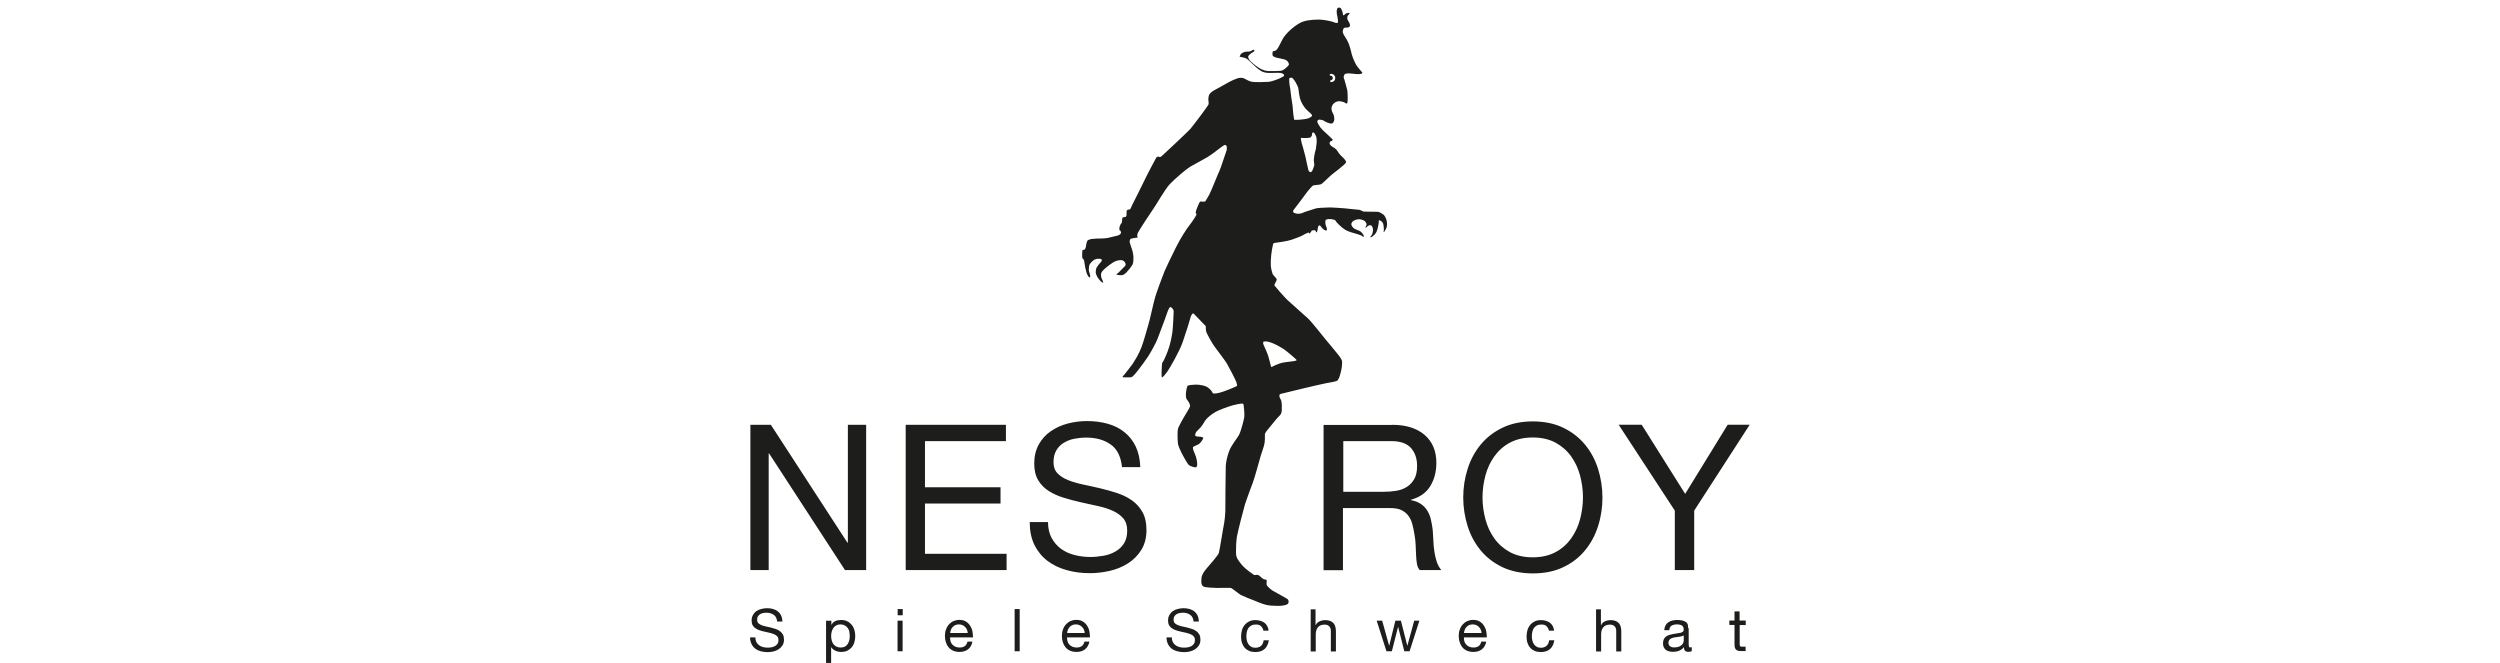
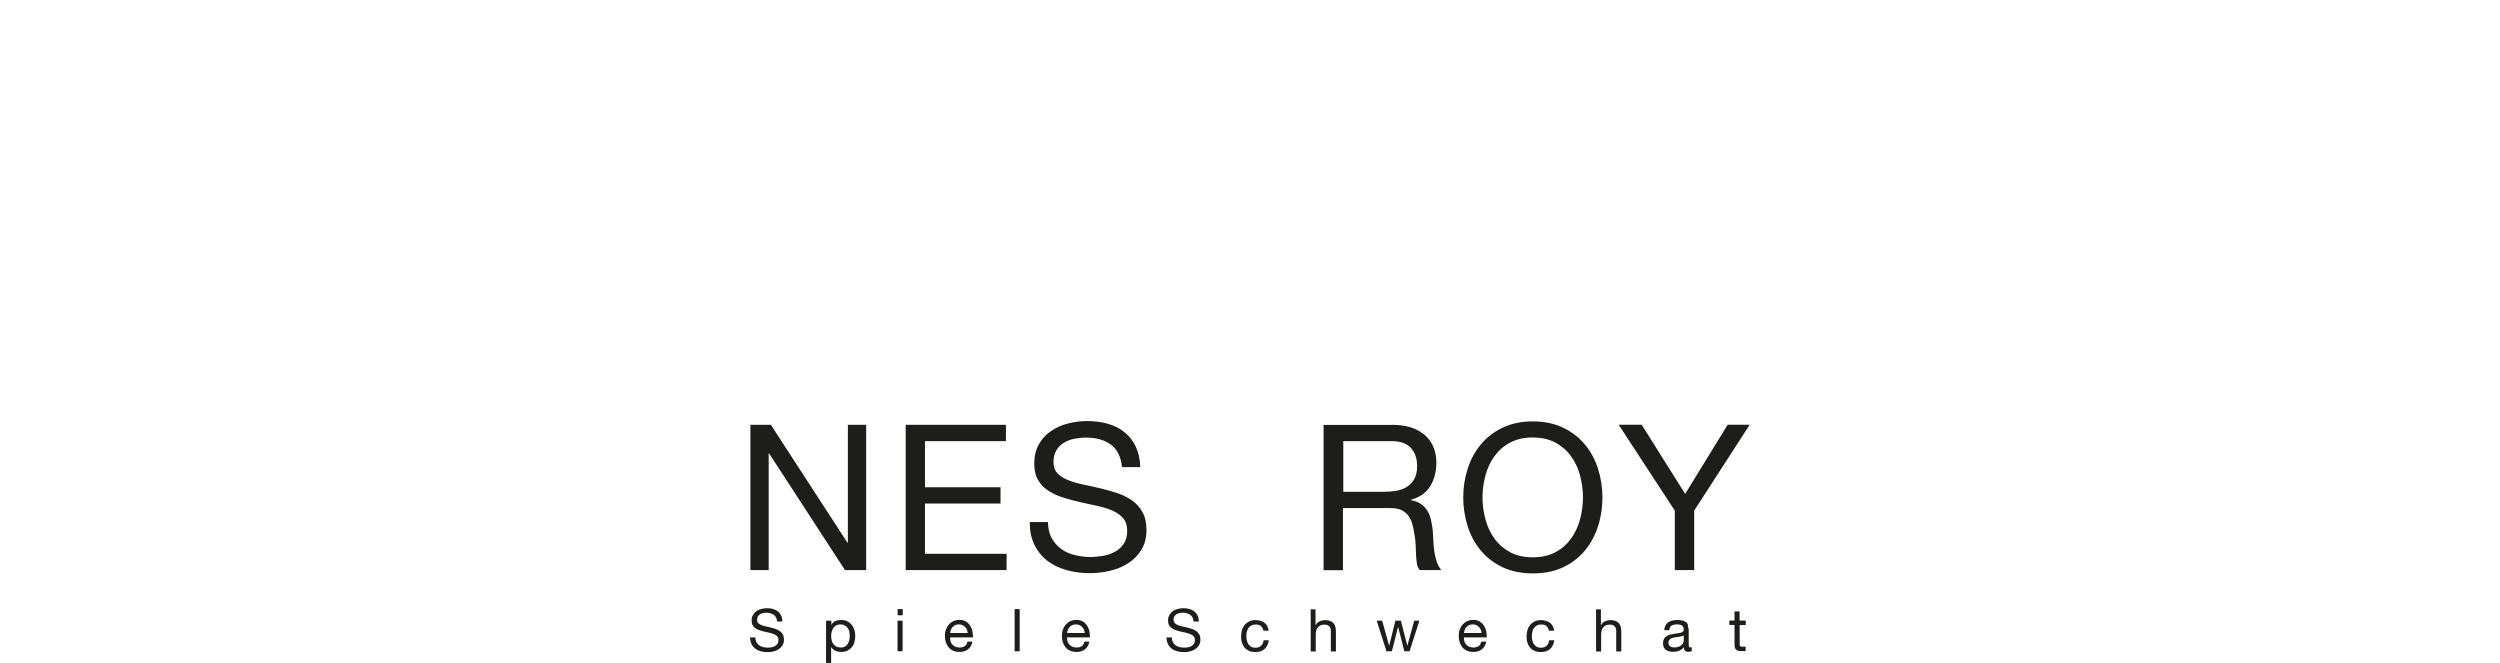
<svg xmlns="http://www.w3.org/2000/svg" id="Layer_2" data-name="Layer 2" viewBox="0 0 226.98 60.19">
  <g id="Layer_1-2" data-name="Layer 1">
-     <rect x=".12" y=".12" width="226.74" height="57.39" style="fill: none; opacity: 0; stroke: #000; stroke-miterlimit: 10; stroke-width: .24px;" />
    <g id="Ebene-1">
      <path d="M69.99,38.57l6.95,10.7h.04v-10.7h1.66v13.19h-1.92l-6.89-10.59h-.04v10.59h-1.66v-13.19h1.87ZM91.33,38.57v1.48h-7.35v4.19h6.86v1.48h-6.86v4.56h7.41v1.48h-9.16v-13.19h9.11ZM100.86,40.37c-.59-.43-1.33-.64-2.25-.64-.37,0-.73.04-1.09.11-.36.07-.67.2-.95.37-.28.17-.5.4-.67.69-.17.29-.25.65-.25,1.08,0,.41.12.74.36.99.24.25.56.46.96.62.4.16.85.29,1.36.4.5.1,1.02.22,1.54.34.52.12,1.04.27,1.54.43.51.17.96.39,1.36.67.4.28.72.64.96,1.07.24.43.36.97.36,1.63,0,.7-.16,1.3-.47,1.8-.31.5-.72.91-1.21,1.22-.49.31-1.04.54-1.65.68-.61.14-1.22.21-1.82.21-.74,0-1.44-.09-2.1-.28-.66-.18-1.24-.46-1.74-.84-.5-.38-.89-.86-1.18-1.44-.29-.59-.43-1.28-.43-2.08h1.66c0,.55.11,1.03.32,1.43.22.4.5.73.85.99.35.26.76.45,1.23.57.47.12.95.18,1.44.18.39,0,.79-.04,1.19-.11.4-.07.76-.2,1.08-.38.32-.18.58-.42.78-.73.2-.31.3-.7.3-1.18,0-.46-.12-.83-.36-1.11-.24-.28-.56-.51-.96-.69-.4-.18-.85-.32-1.36-.43-.51-.11-1.02-.22-1.54-.34-.52-.12-1.04-.25-1.54-.41-.51-.15-.96-.36-1.36-.61-.4-.25-.72-.58-.96-.98-.24-.4-.36-.9-.36-1.51,0-.67.14-1.24.41-1.73.27-.49.63-.89,1.08-1.2.45-.31.96-.55,1.53-.7.57-.15,1.16-.23,1.76-.23.68,0,1.31.08,1.88.24.58.16,1.09.41,1.52.76.44.35.78.78,1.03,1.3.25.52.39,1.15.42,1.88h-1.66c-.1-.95-.44-1.64-1.03-2.06M126.4,38.57c1.26,0,2.24.31,2.95.92.71.62,1.06,1.46,1.06,2.53,0,.8-.18,1.5-.55,2.11-.36.6-.95,1.02-1.75,1.24v.04c.38.07.69.2.93.37.24.17.43.38.57.62.14.24.25.51.31.8.07.3.12.6.16.92.02.32.04.65.06.98.01.33.04.66.09.98.05.32.12.63.21.91s.23.54.42.77h-1.96c-.12-.14-.21-.32-.25-.55-.04-.23-.07-.5-.08-.79-.01-.29-.02-.6-.04-.93-.01-.33-.05-.66-.11-.98-.05-.32-.11-.62-.19-.91-.07-.29-.19-.54-.35-.76-.16-.22-.37-.39-.63-.52-.26-.13-.6-.19-1.03-.19h-4.29v5.64h-1.76v-13.19h6.21ZM126.77,44.56c.37-.06.69-.18.97-.36.28-.18.5-.42.67-.72.17-.3.25-.69.25-1.17,0-.67-.18-1.21-.55-1.63-.37-.42-.97-.63-1.79-.63h-4.36v4.6h3.66c.41,0,.79-.03,1.16-.09M134.86,47.13c.17.65.44,1.23.81,1.75.37.52.84.93,1.42,1.25.58.31,1.27.47,2.07.47s1.49-.16,2.07-.47c.58-.31,1.05-.73,1.42-1.25.37-.52.64-1.1.81-1.75.17-.65.26-1.3.26-1.97s-.09-1.32-.26-1.97c-.17-.65-.44-1.23-.81-1.75-.37-.52-.84-.93-1.42-1.25-.58-.31-1.27-.47-2.07-.47s-1.49.16-2.07.47c-.58.31-1.05.73-1.42,1.25-.37.52-.64,1.1-.81,1.75-.17.65-.26,1.3-.26,1.97s.09,1.32.26,1.97M133.25,42.57c.26-.83.66-1.57,1.19-2.21.53-.64,1.19-1.15,1.98-1.53.79-.38,1.71-.57,2.75-.57s1.96.19,2.75.57c.79.38,1.45.89,1.98,1.53.53.64.93,1.38,1.19,2.21.26.83.4,1.7.4,2.6s-.13,1.77-.4,2.6c-.26.83-.66,1.57-1.19,2.21-.53.64-1.19,1.15-1.98,1.52-.79.38-1.71.56-2.75.56s-1.96-.19-2.75-.56c-.79-.38-1.45-.88-1.98-1.52-.53-.64-.93-1.38-1.19-2.21-.26-.83-.4-1.7-.4-2.6s.13-1.76.4-2.6M153.82,51.76h-1.76v-5.4l-5.1-7.8h2.09l3.95,6.28,3.86-6.28h2l-5.04,7.8v5.4Z" style="fill: #1d1d1b;" />
-       <path d="M112.75,4.85c.07-.09.18-.1.29-.14s.29-.01.39-.03c.1-.02.14-.04.2-.08.06-.05.15-.07.19-.08.05-.01.07.04.07.07s-.02.1-.15.16c-.16.07-.37.28-.41.35-.02.04,0,.2.13.38.14.18.79.68,1.01.78.21.1.37.16.64.19.29.02.96,0,1.15-.02.14-.01.29-.09.47-.24.18-.15.28-.27.29-.31.02-.08-.02-.1-.04-.19-.03-.09-.16-.23-.35-.29-.19-.06-.49-.1-.72-.16-.23-.06-.29-.12-.34-.16-.05-.03-.05-.28-.02-.38.03-.1.2-.04.3-.13.23-.21.32-.5.59-1,.27-.51.99-1.15,1.54-1.46.44-.25,1.02-.32,1.67-.33.66,0,1.3.17,1.48.25.18.08.29.06.33.03.03-.03.02-.16.01-.25,0-.07-.04-.27-.06-.36-.03-.13-.05-.28-.05-.36s0-.17.03-.25c0-.04.04-.11.1-.13.08-.03.17-.03.23.03.07.07.12.21.16.32.02.06.03.14.04.19.01.07,0,.14.05.14.07,0,.1-.07.21-.15.06-.04.18-.07.26-.07.18,0,.09.05-.05.23-.05.07-.07.12-.07.21,0,.16.04.21.09.29.05.08.08.13.11.2.06.15.06.25.02.3-.04.06-.12.09-.17.1-.04,0-.19,0-.29.02-.11.02-.14.16-.16.26-.03.16.03.26.07.35.04.09.16.25.28.46.17.29.27.6.33.82.12.43.1.6.43,1.29.23.49.66.83.66.91,0,.05-.06.08-.14.1-.09.02-.18.02-.29.02s-.27-.02-.46-.04c-.27-.03-.42-.04-.53-.01-.16.03-.21.02-.27.27-.03.1.02.13.06.28.04.14.26.91.27.99.05.63.03,1.06,0,1.11-.02.05-.04.08-.08.07-.04,0-.1-.04-.17-.09-.07-.05-.33-.11-.46-.12-.13-.01-.36.04-.52.2-.16.16-.21.31-.21.47s.05.31.14.45c.09.13.13.48.11.59-.04.24-.19.3-.21.31-.08.03-.13,0-.23-.02-.11-.02-.44-.16-.51-.23-.07-.06-.33-.1-.4-.1-.07,0-.17.05-.19.16-.02.11.19.42.27.54.08.11.36.4.47.48.11.09.6.57.65.62.05.06-.04.1-.1.14-.05.03-.13.05-.16.12-.03.07,0,.19.05.24.05.05.1.12.18.16.08.04.27.16.34.23.07.06.25.35.29.4.04.05.14.17.27.29.14.11.34.37.35.43.01.05,0,.08-.07.18-.07.1-1.04.87-1.23,1.01-.19.15-.82.79-.95.86-.12.06-.64.09-.72.11-.08.02-.42.41-.55.58-.13.18-1.09,1.48-1.2,1.6-.11.11-.08.19-.08.24s.21.16.47.16.49-.13.6-.17c.24-.09.66-.2.84-.27.18-.07.48-.1.6-.1.15,0,.83-.05.98-.03.15.01,1.07.05,1.23.08.16.03,1.15.11,1.28.13.13.02.31.14.4.16.12.02.99,0,1.27.02.12,0,.3.1.48.22.19.12.31.44.34.61.04.17.03.36.02.49-.02.13-.18.42-.23.48-.05.07-.09.06-.06-.04.02-.1.02-.38-.04-.64-.06-.26-.3-.33-.33-.35-.03-.02-.1.03-.08.11.02.08-.03.26-.05.4-.02.14-.08.39-.18.59-.1.21-.4.42-.44.43-.06.02-.11.02-.11,0,0-.03.05-.04.13-.17.09-.13.13-.38.13-.5,0-.11-.05-.25-.09-.31-.03-.06-.13-.12-.21-.1s-.19.06-.24.14c-.06.07-.17.09-.17.09,0,0,.02-.03.05-.1.03-.07.08-.1.07-.21,0-.08-.05-.18-.14-.28-.06-.08-.35-.17-.46-.18-.11-.02-.36.02-.53.11-.18.09-.26.25-.25.36,0,.11.18.34.28.39.11.06.33.13.46.19.13.06.31.27.36.37.05.1.03.17.01.18-.02.01-.09-.04-.14-.09-.05-.05-.36-.14-.51-.19-.14-.05-.67-.16-1.02-.37-.35-.21-.85-.73-.86-.8,0-.03-.05-.12-.38-.16-.34-.04-.47.03-.52.07-.02.01-.06.17-.03.35.03.21.11.3.13.44.02.12,0,.15-.03.16-.12.05-.31-.12-.38-.19-.1-.1-.18-.26-.26-.27-.09,0-.14.15-.14.2,0,.1-.08.44-.12.44-.08,0-.06-.13-.11-.17-.05-.05-.36-.02-.36.04s-.18.25-.2.25c-.05,0,.02-.12-.06-.11-.03,0-.36.14-.49.23-.13.09-.62.28-1.06.43-.44.15-1.36.26-1.49.28-.04,0-.16,0-.19.14-.14.6-.23,1.38-.2,1.92.01.27.14.74.2.83.06.09.33.34.34.42.03.1-.26.48-.21.56.05.08.93,1.09,1.2,1.34.27.25,1.44,1.3,1.81,1.62.37.32,1.54,1.85,1.69,2.01.15.15.63.77.84,1.01.21.24.53.65.58.82.06.17,0,.66-.05.87-.02.11-.08.35-.15.57-.07.22-.17.38-.25.42-.16.08-.7.16-.92.2-.27.05-1.67.37-2.15.49-.48.12-1.85.44-2.02.49-.18.05-.12.2-.12.26,0,.06.08.2.11.25.03.05.09.19.1.53,0,.35.01.58-.06.74-.04.09-.07.13-.29.35-.22.22-.73.9-.89,1.07-.16.17-.3.41-.3.47,0,.06.01.39,0,.5,0,.16-.03.38-.1.61-.06.23-.17.48-.26.79-.11.38-.61,2.2-.73,2.48-.11.28-.62,1.67-.71,1.96-.09.28-.66,2.49-.74,2.97-.08.48-.08,1.25-.08,1.44s.02.28.07.43c.05.15.35.58.6.83.25.26.86.7.95.75.1.05.2,0,.28,0s.16.03.22.08c.06.05.1.1.25.22.15.13.28.13.32.13.05,0,.09.03.1.09.01.06-.04.32,0,.41.05.09.28.34.51.49.23.15,1.35.73,1.42.82.07.09.08.29,0,.38-.11.14-.54.2-.87.2-.33,0-.87-.02-1.14-.1-.46-.12-.79-.29-1.04-.38-.25-.09-1.04-.41-1.23-.51-.19-.1-.78-.61-.91-.64-.09-.02-.94,0-1.29,0s-.94-.05-1.07-.08c-.39-.1-.31-.48-.31-.75,0-.33.26-.7.48-.95.22-.25,1.04-1.19,1.1-1.39.06-.2.34-1.9.38-2.14.04-.22.17-.78.21-1.6,0-.12.02-3.84.04-4.16.02-.33.11-.83.31-1.36.23-.59.73-1.15.89-1.46.17-.31.42-1.26.48-1.61.04-.2-.04-1.05-.06-1.12-.02-.08-.06-.12-.14-.12s-.3.04-.46.07c-.44.07-1.3.39-1.66.55-.62.27-1.14.75-1.29,1.02-.12.23-.28.43-.35.52-.07.09-.31.31-.38.39-.07.08-.12.25-.12.32s.04.07.1.1c.05.03.2.02.3.04.1.02.15,0,.23.03.06.03.12.06.1.12-.05.12-.22.42-.43.54-.18.1-.5.21-.5.27,0,.07,0,.15.04.27.03.11.2.46.23.58.03.13.2.68.07.91-.05.09-.2.1-.65-.1-.16-.07-.6-.91-.7-1.1-.08-.14-.33-.7-.35-.87-.03-.31-.08-1.14.02-1.43.1-.29.81-1.5.87-1.58.06-.07.19-.33.21-.41.02-.08-.08-.36-.25-.55-.13-.15-.13-.31-.13-.51,0-.15.04-.53.14-.77.05-.1.57-.12.76-.13.19,0,.45.03.65.08.32.09.37.11.59.3.24.19.28.41.33.42.15.04.51-.04.62-.07.35-.08,1.53-.57,1.55-.61.02-.04,0-.16-.06-.35-.06-.19-.72-1.46-.87-1.7-.14-.24-.78-1.08-1.07-1.47-.29-.39-.71-1.17-.79-1.39-.07-.22-.02-.52-.06-.54-.04-.02-.34-.36-.41-.42-.07-.06-.58-.61-.63-.65-.06-.04-.08-.09-.12-.06-.04.03-.16.14-.22.4-.06.26-.4,1.33-.7,2.2-.3.87-1.22,2.45-1.43,2.73-.21.28-.41.51-.46.47-.05-.04-.02-.89,0-1.05.01-.16,0-.24.1-.37.1-.13.28-.58.42-.92.27-.7.39-1.46.44-1.8.05-.34.11-1.76.11-1.86,0-.1-.07-.18-.11-.25-.04-.06-.11-.12-.17-.13-.06-.01-.08.04-.15.14-.04.07-.13.26-.21.52-.07.22-.3.85-.45,1.23-.14.38-.23.6-.37.98-.14.38-.67,1.34-.89,1.66-.49.72-1.19,1.63-1.35,1.75-.16.12-.18.09-.3.1-.12.01-.37,0-.45,0-.09,0-.19,0-.19-.03,0-.05.15-.2.2-.26.08-.1.72-.92.75-.98.03-.05.05-.09.11-.19.09-.14.39-.59.65-1.26.24-.62.47-1.54.63-2.05.16-.51.45-1.94.63-2.54.18-.6.59-1.67.84-2.32.12-.3.61-1.29,1.04-2.17.43-.87.98-1.7,1.22-2,.24-.3.62-.88.64-.97.03-.09-.1-.07-.06-.27.03-.15.32-.88.39-.91.07-.03.4.02.45-.01.05-.03.22-.36.38-.62.15-.26.84-2.01.94-2.2.1-.19.59-1.73.63-1.81.04-.08.02-.28.02-.35s-.05-.1-.08-.13c-.03-.02-.07-.05-.14-.01s-.21.11-.44.3c-.23.19-.78.6-1.13.81-.35.21-1.16.63-1.53.85-.37.22-1.39,1.1-1.84,1.57s-1.25,1.9-1.47,2.2c-.22.3-1.37,2.06-1.45,2.25-.09.19-.02.36-.02.4,0,.04-.08.02-.15.03-.07,0-.46.07-.49.11-.03.03-.1.2-.07.3.05.14.11.41.19.59.08.19.15.62.15.8,0,.2,0,.47-.09.64-.1.19-.42.58-.58.74-.17.15-.28.21-.41.22-.13,0-.4-.02-.43-.04-.03-.02-.05-.05.05-.11s.43-.44.55-.54c.12-.1.19-.18.2-.27.01-.1-.06-.22-.14-.3-.08-.08-.16-.11-.31-.11s-.37.04-.59.15c-.13.07-.79.51-1.08.86-.16.19-.11.35-.1.49,0,.1.09.26.12.33.04.09.07.18.07.2s-.05.01-.12-.02c-.07-.03-.25-.23-.36-.39-.11-.16-.18-.36-.2-.44-.02-.08.01-.33.04-.42.03-.1.13-.22.21-.34.08-.12.25-.27.27-.31.02-.04.03-.11.02-.16-.02-.05-.12-.07-.26-.08-.14,0-.24.02-.37.07-.12.05-.33.25-.44.4-.11.16-.08.35-.1.45-.02.1.01.24.05.35.03.1.06.18.07.24,0,.06,0,.16,0,.18-.01.02-.03.04-.1-.02-.19-.15-.32-.56-.45-1.51-.01-.09-.13-.13-.16-.24-.04-.12,0-.6,0-.66,0-.06.21-.07.24-.12.03-.05.08-.16.11-.39.02-.23.11-.38.11-.38.02-.07.29-.15.36-.16.07,0,.4-.04.51-.04.11,0,.67,0,.95-.05.27-.06.72-.17.92-.22.2-.05.31-.19.31-.25,0-.06,0-.11-.05-.18-.05-.07-.1,0-.1-.15,0-.28.08-.32.09-.38.03-.16.1-.13.11-.16.01-.03.05-.13.05-.23s0-.2.04-.27.19-.05.26-.07.08-.11.1-.16c.02-.05,0-.2,0-.27s.02-.15.08-.21c.06-.07.18.01.25-.07.07-.08.13-.28.21-.43.08-.15,1.05-2.08,1.18-2.37.13-.3.94-1.8.96-1.84.02-.04.05-.08.14-.12.11-.05.13.04.2.03.08,0,.12-.04.2-.11.09-.07,2.34-2.18,2.57-2.44.23-.26,1.61-2.09,1.65-2.22.03-.13.03-.22,0-.3-.02-.08-.02-.27.03-.49.06-.22.2-.29.3-.38.1-.09.56-.32.7-.4.13-.08.73-.41.73-.41.19-.11.42-.22.57-.28s.33-.14.49-.16c.18-.02.36,0,.49.09.13.08.45.24.66.27.27.04,1.12.03,1.49,0,.26-.02.79-.22.91-.27.11-.05.42-.2.48-.26.03-.04.03-.08,0-.12-.04-.07-.12-.1-.16-.12-.08-.03-.22-.05-.35-.05-.1,0-.79.02-.91.01-.21,0-.46-.07-.59-.14-.31-.16-.66-.51-.71-.56-.06-.05-.46-.41-.52-.48-.06-.07-.19-.15-.3-.18-.1-.03-.26-.06-.32-.08-.06-.02-.15,0-.16-.06,0,0,.09-.2.17-.28M117.06,7.07c-.02.09,0,.6.04.73.04.12.14,1.15.18,1.31.04.16.12.8.12,1.01s.09.62.09.69-.04.07.23.07.87-.07,1.01-.12c.14-.05.42-.16.39-.3-.04-.14-.41-.39-.57-.58-.16-.19-.42-.55-.53-.99-.11-.44-.11-.78-.16-.94-.05-.16-.28-.6-.37-.69-.09-.09-.14-.21-.23-.21s-.19.04-.19.04M118.18,12.98c.03.14.13.4.17.59.04.19.12.42.17.64.05.22.24,1.14.27,1.23.03.09.11.2.19.19.08-.01.13-.06.17-.14.05-.08.17-.44.18-.51.01-.07-.05-.3-.05-.44s.05-.37.07-.51c.03-.14.05-.29.1-.42.05-.13.05-.45.08-.51.02-.06.03-.49-.02-.66-.05-.17-.18-.36-.2-.39-.02-.03-.1-.01-.15,0-.05.01-.03.11-.04.19-.01.08-.07.18-.13.23-.06.05-.39.06-.46.06s-.35,0-.43-.01c0,0,.04.32.08.46M120.72,6.8s.02.07.05.07c.08.01.1,0,.15.04.07.05.09.11.09.17,0,.06-.04.14-.09.17-.02,0-.07.04-.12.05-.04,0-.03.14,0,.15.03.01.09,0,.13,0,.04,0,.11-.03.2-.11.05-.04.09-.12.1-.27,0-.17-.12-.31-.26-.35-.09-.03-.17-.02-.2,0-.02.01-.04.04-.04.09M114.7,31.06c-.04.07,0,.22.03.27.03.05.37.81.43,1.04.07.23.2.77.22.84.06.21.04.1.4-.05.22-.09.48-.22.96-.28.36-.04.65-.08.78-.1.09-.02.2-.05.21-.09,0-.04-.97-.87-1.2-1.01-.24-.14-.54-.33-.91-.49-.13-.05-.41-.17-.63-.19-.08,0-.28,0-.31.05" style="fill: #1d1d1b;" />
      <path d="M70.25,55.82c-.17-.12-.39-.19-.65-.19-.11,0-.21.01-.32.03-.1.02-.2.06-.28.11-.08.05-.14.12-.19.2-.05.08-.07.19-.07.31,0,.12.03.21.1.29.07.07.16.13.28.18.12.05.25.09.39.12.15.03.3.06.45.1.15.04.3.08.45.13.15.05.28.11.39.2.12.08.21.19.28.31.07.13.1.28.1.47,0,.2-.05.38-.14.52-.09.14-.21.26-.35.35-.14.09-.3.16-.48.2-.18.04-.35.06-.53.06-.21,0-.42-.03-.61-.08-.19-.05-.36-.13-.5-.24-.14-.11-.26-.25-.34-.42-.08-.17-.13-.37-.13-.6h.48c0,.16.03.3.09.42.06.12.14.21.25.29.1.08.22.13.36.17.14.04.28.05.42.05.11,0,.23-.01.35-.03.12-.02.22-.06.31-.11.09-.05.17-.12.23-.21.06-.09.09-.2.09-.34,0-.13-.03-.24-.1-.32-.07-.08-.16-.15-.28-.2-.12-.05-.25-.09-.39-.13-.15-.03-.3-.07-.45-.1-.15-.03-.3-.07-.45-.12-.15-.04-.28-.1-.39-.18-.12-.07-.21-.17-.28-.28-.07-.12-.1-.26-.1-.44,0-.19.04-.36.12-.5.08-.14.18-.26.31-.35.13-.09.28-.16.45-.2.17-.04.34-.07.51-.07.2,0,.38.02.55.07.17.05.32.12.44.22.13.1.23.23.3.38.07.15.11.33.12.54h-.48c-.03-.28-.13-.48-.3-.6M75.48,56.35v.38h.01c.08-.15.19-.27.35-.34s.34-.1.53-.1c.21,0,.4.04.56.12.16.08.29.19.4.32.11.13.19.29.24.46.05.18.08.36.08.56s-.03.38-.08.56c-.05.18-.13.33-.24.46-.11.13-.24.23-.4.31-.16.08-.34.11-.56.11-.07,0-.14,0-.23-.02-.08-.01-.17-.04-.25-.07-.08-.03-.16-.08-.23-.13-.07-.06-.14-.12-.19-.21h-.01v1.43h-.46v-3.83h.46ZM77.12,57.34c-.03-.12-.09-.23-.16-.33-.07-.1-.16-.17-.27-.23-.11-.06-.24-.09-.38-.09-.15,0-.28.03-.39.09-.11.06-.2.14-.26.24-.07.1-.12.21-.15.34-.03.13-.05.25-.05.38,0,.14.02.27.05.39.03.13.08.24.15.34s.16.17.27.23c.11.06.24.09.4.09s.29-.03.39-.09c.11-.06.19-.14.25-.24.06-.1.11-.21.14-.34.03-.13.04-.26.04-.4,0-.13-.02-.25-.05-.38M81.5,55.3h.46v.56h-.46v-.56ZM81.95,59.13h-.46v-2.78h.46v2.78ZM87.79,57.17c-.04-.1-.1-.18-.17-.25-.07-.07-.15-.13-.25-.17-.09-.04-.2-.06-.31-.06s-.22.02-.32.06c-.09.04-.18.1-.24.17-.07.07-.12.15-.16.25-.04.09-.06.2-.07.3h1.59c0-.11-.03-.21-.07-.31M87.9,58.95c-.21.16-.47.24-.78.24-.22,0-.41-.04-.58-.11-.16-.07-.3-.17-.41-.3-.11-.13-.19-.28-.25-.46-.06-.18-.09-.37-.09-.59,0-.21.03-.4.1-.58.06-.18.15-.33.27-.46.12-.13.25-.23.41-.3.16-.07.33-.11.52-.11.25,0,.45.05.61.15.16.1.29.23.39.39.1.16.17.33.2.52.04.19.05.36.05.53h-2.08c0,.12.01.24.04.35.03.11.08.21.16.29.07.08.16.15.27.2.11.05.24.08.39.08.19,0,.35-.04.48-.13.12-.09.2-.23.24-.41h.45c-.06.31-.19.55-.4.7M92.58,59.13h-.46v-3.83h.46v3.83ZM98.41,57.17c-.04-.1-.1-.18-.17-.25-.07-.07-.15-.13-.25-.17-.09-.04-.2-.06-.31-.06s-.22.02-.32.06c-.09.04-.18.1-.24.17-.07.07-.12.15-.16.25-.04.09-.06.2-.07.3h1.59c0-.11-.03-.21-.07-.31M98.52,58.95c-.21.16-.47.24-.78.24-.22,0-.41-.04-.58-.11-.16-.07-.3-.17-.41-.3-.11-.13-.19-.28-.25-.46-.06-.18-.09-.37-.09-.59,0-.21.03-.4.1-.58.06-.18.15-.33.27-.46.12-.13.25-.23.41-.3.16-.07.33-.11.52-.11.25,0,.45.05.61.15.16.1.29.23.39.39.1.16.17.33.2.52.04.19.05.36.05.53h-2.08c0,.12.01.24.04.35.03.11.08.21.16.29.07.08.16.15.27.2.11.05.24.08.39.08.19,0,.35-.04.48-.13.12-.09.2-.23.24-.41h.45c-.06.31-.2.55-.4.7M108.06,55.82c-.17-.12-.39-.19-.65-.19-.11,0-.21.01-.32.03-.1.02-.2.06-.28.11-.08.05-.14.12-.19.2-.05.08-.07.19-.07.31,0,.12.03.21.1.29.07.07.16.13.28.18.12.05.25.09.39.12.15.03.3.06.45.1.15.04.3.08.45.13.15.05.28.11.39.2.12.08.21.19.28.31.07.13.1.28.1.47,0,.2-.05.38-.14.52-.09.14-.21.26-.35.35-.14.09-.3.16-.48.2s-.35.06-.53.06c-.21,0-.42-.03-.61-.08-.19-.05-.36-.13-.5-.24-.14-.11-.26-.25-.34-.42-.08-.17-.13-.37-.13-.6h.48c0,.16.03.3.09.42.06.12.14.21.25.29.1.08.22.13.36.17.14.04.28.05.42.05.11,0,.23-.01.35-.03.12-.02.22-.06.31-.11.09-.05.17-.12.23-.21.06-.09.09-.2.09-.34,0-.13-.03-.24-.1-.32-.07-.08-.16-.15-.28-.2-.12-.05-.25-.09-.39-.13-.15-.03-.3-.07-.45-.1-.15-.03-.3-.07-.45-.12-.15-.04-.28-.1-.39-.18-.12-.07-.21-.17-.28-.28-.07-.12-.1-.26-.1-.44,0-.19.04-.36.12-.5.08-.14.18-.26.31-.35.13-.09.28-.16.45-.2.17-.04.34-.07.51-.07.2,0,.38.02.55.07.17.05.32.12.44.22.13.1.23.23.3.38.07.15.11.33.12.54h-.48c-.03-.28-.13-.48-.3-.6M114.48,56.84c-.11-.1-.27-.14-.46-.14-.16,0-.3.03-.41.09-.11.06-.2.14-.27.24-.07.1-.11.22-.14.35-.03.13-.04.27-.04.41,0,.13.02.25.05.38.03.12.08.23.14.32.06.09.15.17.25.23.1.06.23.09.37.09.23,0,.4-.06.53-.18.13-.12.2-.28.23-.5h.47c-.05.34-.18.61-.38.79-.21.19-.49.28-.84.28-.21,0-.4-.03-.56-.1-.16-.07-.3-.16-.41-.29-.11-.12-.19-.27-.25-.45-.06-.17-.08-.36-.08-.57s.03-.4.08-.58c.05-.18.14-.34.24-.47.11-.13.25-.24.41-.32.16-.08.36-.12.57-.12.16,0,.3.02.44.06.14.04.26.1.37.17.11.08.19.18.26.3.07.12.11.26.13.43h-.47c-.04-.18-.11-.31-.23-.41M119.44,55.3v1.47h.01c.04-.09.09-.16.15-.22.06-.06.14-.11.22-.14.08-.04.16-.07.25-.08.09-.02.17-.03.25-.03.18,0,.33.03.46.08.12.05.22.12.3.21.08.09.13.2.16.32.03.12.05.26.05.41v1.83h-.46v-1.88c0-.17-.05-.31-.15-.41-.1-.1-.24-.15-.41-.15-.14,0-.26.02-.36.06-.1.04-.19.1-.25.18-.07.08-.12.17-.15.28-.03.11-.05.22-.05.35v1.57h-.46v-3.83h.46ZM127.5,59.13l-.56-2.21h-.01l-.56,2.21h-.49l-.89-2.78h.5l.63,2.27h.01l.56-2.27h.5l.58,2.27h.01l.62-2.27h.47l-.89,2.78h-.48ZM134.44,57.17c-.04-.1-.1-.18-.17-.25-.07-.07-.15-.13-.25-.17-.09-.04-.2-.06-.31-.06s-.22.02-.32.06c-.09.04-.18.1-.24.17-.07.07-.12.15-.16.25-.04.09-.06.2-.07.3h1.59c0-.11-.03-.21-.07-.31M134.55,58.95c-.21.16-.47.24-.78.24-.22,0-.41-.04-.58-.11-.16-.07-.3-.17-.41-.3-.11-.13-.19-.28-.25-.46-.06-.18-.09-.37-.09-.59,0-.21.03-.4.1-.58.06-.18.15-.33.27-.46.12-.13.25-.23.41-.3.16-.07.33-.11.52-.11.25,0,.45.05.61.15.16.1.29.23.39.39.1.16.17.33.2.52.04.19.05.36.05.53h-2.08c0,.12.01.24.04.35.03.11.08.21.16.29.07.08.16.15.27.2.11.05.24.08.39.08.19,0,.35-.04.48-.13.12-.09.2-.23.24-.41h.45c-.06.31-.19.55-.4.7M140.4,56.84c-.11-.1-.27-.14-.46-.14-.16,0-.3.03-.41.09-.11.06-.2.14-.27.24-.07.1-.11.22-.14.35-.03.13-.04.27-.04.41,0,.13.01.25.05.38.03.12.08.23.14.32.06.09.15.17.25.23.1.06.23.09.37.09.23,0,.4-.06.53-.18.13-.12.2-.28.23-.5h.47c-.05.34-.18.61-.38.79-.21.19-.49.28-.84.28-.21,0-.4-.03-.56-.1-.16-.07-.3-.16-.41-.29-.11-.12-.19-.27-.25-.45-.06-.17-.08-.36-.08-.57s.03-.4.08-.58c.05-.18.14-.34.24-.47.11-.13.25-.24.41-.32.16-.08.36-.12.57-.12.16,0,.3.02.44.06.14.04.26.1.37.17.11.08.19.18.26.3.07.12.11.26.13.43h-.47c-.04-.18-.11-.31-.23-.41M145.35,55.3v1.47h.01c.04-.09.09-.16.15-.22.06-.06.14-.11.22-.14.08-.04.16-.07.25-.08.09-.02.17-.03.25-.03.18,0,.33.03.46.08.12.05.22.12.3.21.08.09.13.2.16.32.03.12.05.26.05.41v1.83h-.46v-1.88c0-.17-.05-.31-.15-.41-.1-.1-.24-.15-.41-.15-.14,0-.26.02-.36.06-.1.04-.19.1-.25.18-.07.08-.12.17-.15.28-.03.11-.05.22-.05.35v1.57h-.46v-3.83h.46ZM153.61,58.76c-.05.01-.1.02-.14.02-.07,0-.11-.02-.13-.07-.01-.05-.02-.13-.02-.24v-1.42c0-.16-.03.29-.09-.39-.06-.1-.14-.18-.24-.23-.1-.06-.21-.09-.34-.11-.12-.02-.25-.03-.37-.03-.16,0-.3.02-.44.05-.14.03-.26.09-.37.16-.11.07-.19.17-.26.29-.06.12-.1.26-.11.43h.46c.01-.2.08-.34.21-.42.13-.07.29-.11.48-.11.07,0,.14,0,.22.02.07.01.14.03.2.06.06.03.11.08.14.14.04.06.06.14.06.24,0,.09-.02.15-.08.2-.05.04-.12.08-.2.1-.09.02-.19.04-.3.05-.11.01-.23.03-.36.06-.12.02-.23.05-.35.08-.11.03-.21.08-.3.14-.09.06-.16.14-.21.24-.05.1-.08.23-.08.39,0,.14.02.26.07.36.05.1.11.18.2.24.08.06.18.11.29.13.11.03.23.04.36.04.19,0,.37-.03.54-.1.17-.07.31-.17.44-.32,0,.15.03.26.1.32.07.07.16.1.28.1.14,0,.25-.02.33-.07v-.35ZM152.87,58.16c0,.06-.02.13-.05.21-.03.07-.08.14-.15.2-.07.06-.16.11-.26.15-.11.04-.24.06-.39.06-.07,0-.14,0-.2-.02-.06-.01-.12-.04-.17-.07-.05-.03-.09-.07-.12-.13-.03-.05-.05-.11-.05-.19,0-.11.03-.2.08-.27.05-.07.12-.12.2-.15.08-.04.18-.06.28-.08.1-.02.21-.03.31-.04.1-.01.2-.03.29-.05.09-.02.17-.05.23-.09v.46ZM158.5,56.35v.4h-.55v1.72c0,.05,0,.1.01.13,0,.03.03.06.05.08.02.02.06.03.1.03.04,0,.1,0,.17,0h.21v.4h-.35c-.12,0-.22,0-.3-.02-.08-.02-.15-.05-.2-.09-.05-.04-.09-.1-.12-.18-.03-.08-.04-.18-.04-.31v-1.77h-.47v-.4h.47v-.83h.46v.83h.55Z" style="fill: #1d1d1b;" />
    </g>
  </g>
</svg>